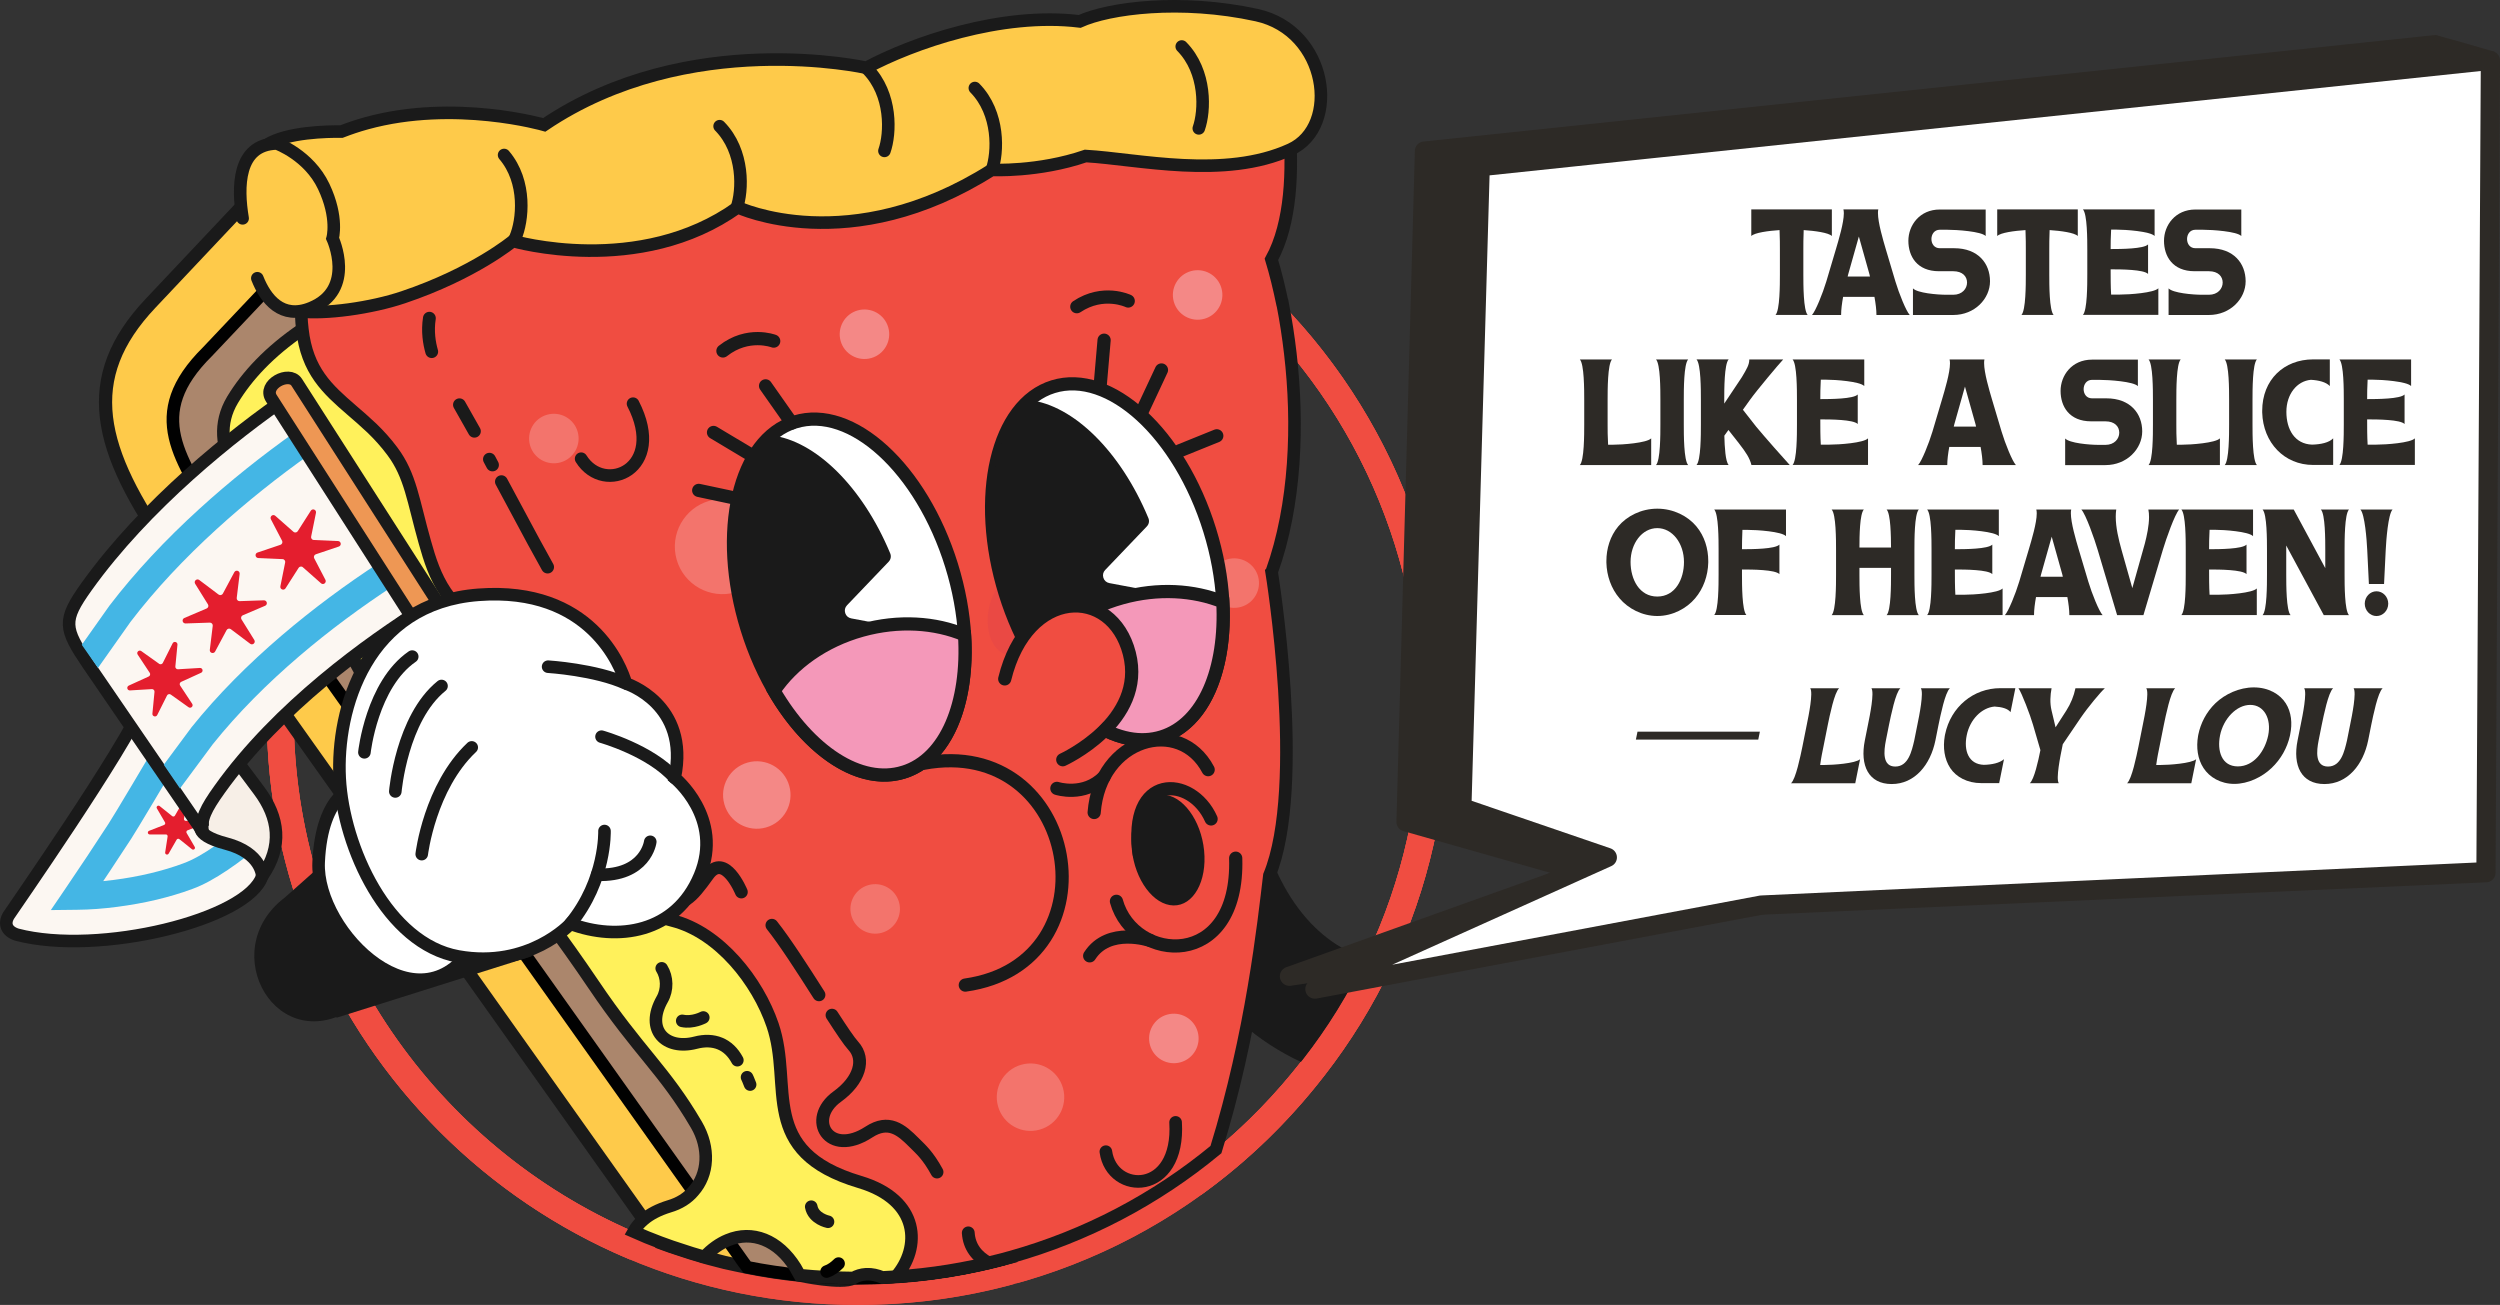
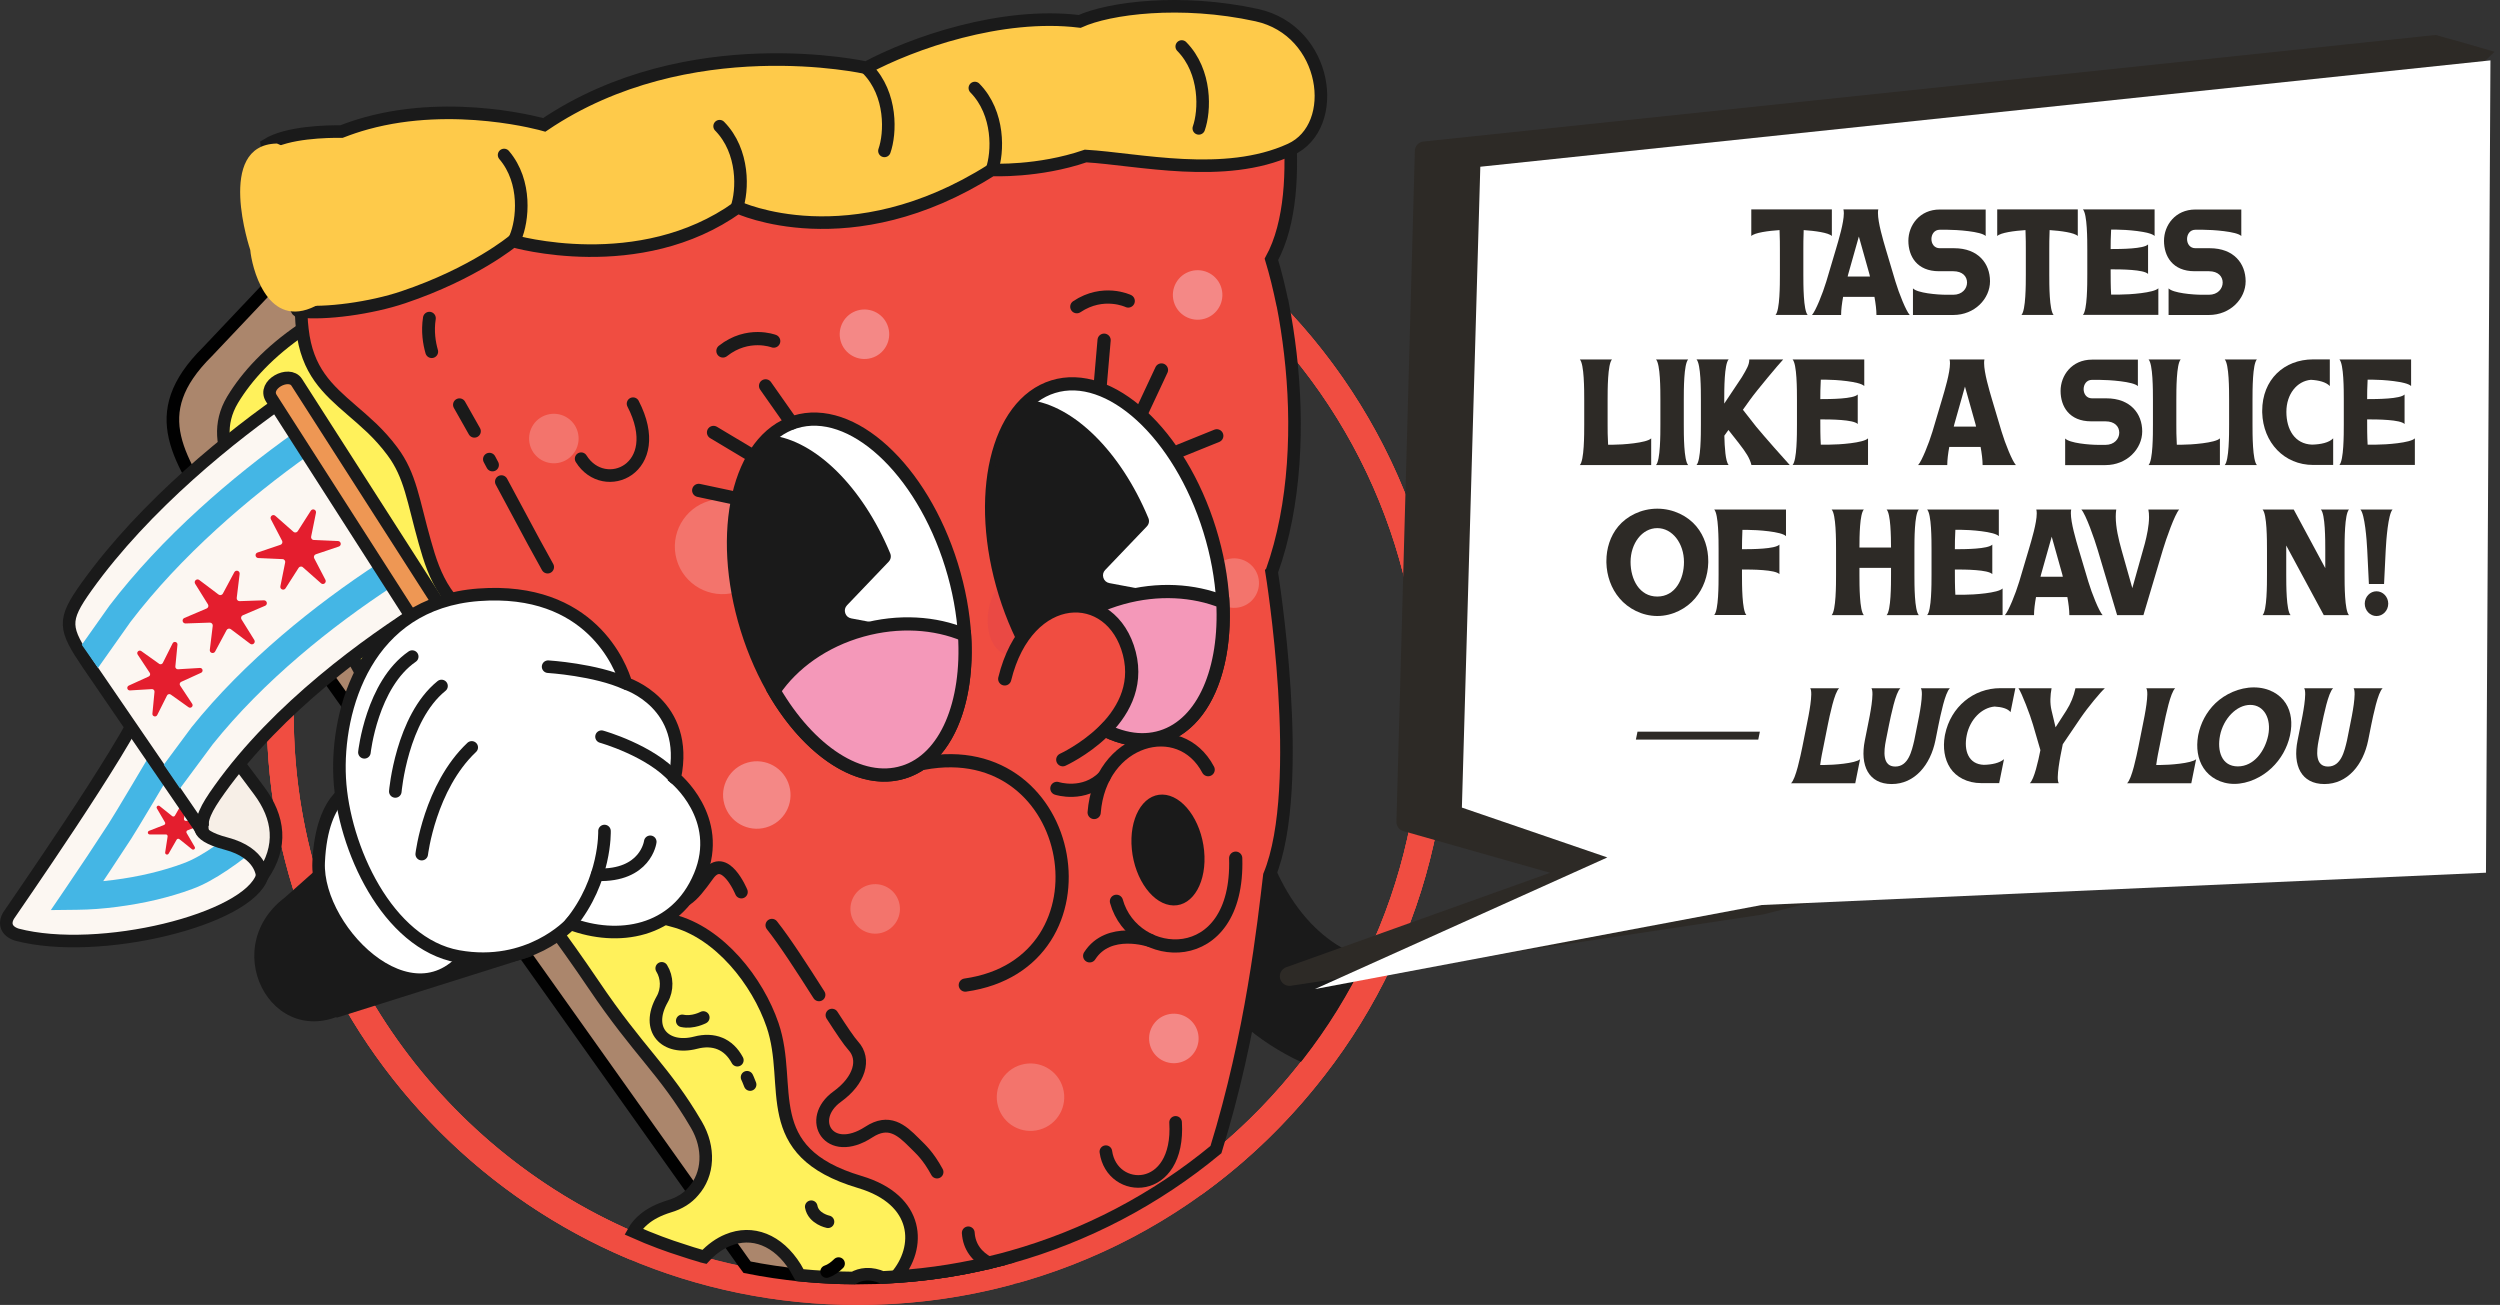
<svg xmlns="http://www.w3.org/2000/svg" viewBox="0 0 512.95 267.75" height="267.75" width="512.95" id="Layer_2">
  <rect x="0" y="0" width="512.95" height="267.75" fill="#333333" stroke="none" />
  <g id="Artwork">
    <path style="fill:#f04d41;" d="M175.88,267.75c-66.8,0-121.15-54.35-121.15-121.15S109.07,25.42,175.88,25.42c10.18,0,20.34,1.27,30.19,3.78,8.19,2.09,16.27,5.11,24.02,8.98,7.95,3.97,15.52,8.88,22.5,14.59,28.26,23.12,44.47,57.31,44.47,93.83,0,18.14-3.9,35.57-11.6,51.82-3.8,7.97-8.41,15.46-13.72,22.26-23.1,29.91-58.05,47.08-95.87,47.08ZM175.88,30.94c-63.76,0-115.63,51.89-115.63,115.66s51.87,115.63,115.63,115.63c36.1,0,69.45-16.38,91.5-44.94,5.07-6.5,9.47-13.64,13.09-21.24,7.34-15.49,11.07-32.13,11.07-49.45,0-34.85-15.47-67.49-42.45-89.55-6.67-5.45-13.89-10.14-21.48-13.93-7.4-3.7-15.11-6.58-22.92-8.57-9.4-2.4-19.1-3.61-28.82-3.61Z" />
    <path style="fill:#f04d41;" d="M252.6,52.77c-6.99-5.7-14.57-10.6-22.51-14.6-5.64-2.8-11.46-5.14-17.34-7.02-2.22-.74-4.43-1.35-6.68-1.94-9.85-2.52-19.99-3.79-30.18-3.79-30.92,0-59.16,11.67-80.6,30.83h-.03c-16.88,15.06-29.5,34.77-35.88,57.13-2.56,8.96-4.13,18.36-4.53,28.03v.03c-.09,1.69-.12,3.45-.12,5.17,0,66.8,54.36,121.13,121.16,121.13,11.03,0,21.81-1.45,32.12-4.28-1.02.03-1.97.03-2.86.06-7.21.18-12.23.77-18.39.74-1.29,0-2.56-.65-3.88-1.32-.58-.28-1.2-.58-1.82-.83-.58.03-1.2.06-1.79.06-1.14.03-2.25.06-3.39.06h-.77c-2.34,1.29-3.73,3.7-6.84,3.02-2.34-.52-3.39-2.09-4.19-3.6-3.63-.37-7.24-.92-10.78-1.63-1.45-.28-2.89-.59-4.31-.92-.09-.03-.18-.06-.28-.06-1.11-.28-2.22-.55-3.3-.86-.31-.09-.58-.15-.89-.25-.28-.06-.52-.15-.8-.25-1.2-.34-2.4-.71-3.57-1.11-1.6-.49-3.17-1.05-4.74-1.63-1.82-.68-3.63-1.42-5.42-2.22-40.29-17.46-68.71-57.22-69.7-103.61-.03-.83-.03-1.66-.03-2.49,0-9.3,1.11-18.36,3.17-27.01,6.04-25.1,20.26-47.03,39.67-62.83,19.86-16.14,45.21-25.84,72.78-25.84,9.73,0,19.43,1.23,28.83,3.63,3.39.86,6.74,1.88,10.07,3.08,4.37,1.54,8.65,3.39,12.84,5.48,7.58,3.79,14.81,8.47,21.47,13.92,26.98,22.05,42.44,54.7,42.44,89.56,0,17.31-3.73,33.94-11.06,49.43-3.6,7.61-8.01,14.75-13.09,21.25-15.43,19.99-36.4,34-59.96,40.59v.03l.58,2.25.83,3.08c24.73-6.93,46.75-21.62,62.92-42.57,5.3-6.81,9.92-14.29,13.71-22.27,7.7-16.23,11.61-33.66,11.61-51.8,0-36.53-16.23-70.71-44.47-93.84Z" />
    <path style="fill:#f04d41;" d="M164.08,261.64c.8,1.51,1.85,3.08,4.19,3.6,3.11.68,6.84-3.02,6.84-3.02-3.73-.03-7.39-.22-11.03-.58ZM181.05,262.11c.62.25,1.23.55,1.82.83.34-.31.65-.65.95-.99-.92.06-1.85.12-2.77.15ZM263.19,62.56s-.03,0-.03-.03c-3.29-3.45-6.81-6.65-10.56-9.73-6.99-5.73-14.57-10.63-22.51-14.6-5.64-2.83-11.46-5.17-17.34-7.05-2.22-.74-4.43-1.35-6.68-1.94-9.85-2.49-19.99-3.79-30.18-3.79-25.87,0-49.89,8.16-69.61,22.05-3.85,2.71-7.54,5.64-11.03,8.78-9.05,8.07-16.85,17.46-23.16,27.87-5.45,9.02-9.76,18.85-12.75,29.23-.99,3.54-1.85,7.14-2.53,10.81-1.08,5.61-1.72,11.36-1.97,17.25v.03c-.09,1.72-.12,3.42-.12,5.17,0,50.29,30.83,93.54,74.56,111.83-.49-1.79-.34-3.85.71-5.73-40.26-17.46-68.71-57.22-69.7-103.61-.03-.83-.03-1.66-.03-2.49,0-5.45.37-10.81,1.11-16.05.52-3.73,1.2-7.39,2.06-10.96,2.71-11.3,7.11-21.96,12.87-31.72,7.05-11.92,16.17-22.45,26.86-31.11,5.02-4.1,10.41-7.76,16.08-10.93h.03c16.72-9.49,36.03-14.88,56.61-14.88,9.73,0,19.43,1.2,28.83,3.6.37.09.74.18,1.11.31,3.02.77,6.01,1.69,8.96,2.77,4.37,1.54,8.65,3.39,12.84,5.48,7.58,3.79,14.81,8.47,21.47,13.92,5.76,4.71,10.99,9.89,15.65,15.49,17.22,20.6,26.79,46.66,26.79,74.07,0,17.31-3.73,33.94-11.06,49.43-.09.18-.18.37-.28.55.92.28,1.85.49,2.77.65-3.7,7.76-8.16,15.03-13.4,21.74-.31-.12-.65-.25-.95-.37-.55-.25-1.14-.49-1.69-.74-5.24,6.68-11.06,12.69-17.43,17.99-.4,1.26-.8,2.56-1.23,3.82-.62,1.85-1.23,3.73-1.91,5.57,9.49-6.81,18.05-15.06,25.41-24.58,5.3-6.81,9.92-14.29,13.71-22.27,7.7-16.23,11.61-33.66,11.61-51.8,0-31.69-12.2-61.6-33.88-84.05Z" />
    <path style="fill:#1a1a1a; fill-rule:evenodd;" d="M280.19,196.6c-3.54,7.39-7.85,14.35-12.81,20.7-.15.18-.31.4-.46.58-17.28-7.98-32.06-26.92-34.99-59.26-.62-6.77,4.37-12.78,11.15-13.37,6.78-.62,12.78,4.37,13.4,11.15,2.03,22.7,11.21,35.08,21.59,39.42.71.28,1.42.52,2.12.77Z" />
-     <path style="fill:#feca4a; fill-rule:evenodd; stroke:#1a1a1a; stroke-linecap:round; stroke-miterlimit:2.61; stroke-width:2.71px;" d="M208.71,130.72s5.51,45.52-1.11,64.34c-.22,4.65-1.02,14.23-2.43,25.72-.71,5.88-1.6,12.26-2.68,18.73l2.62,9.82,2.31,8.56v.03c-8.5,2.37-17.34,3.82-26.36,4.19-.58.03-1.2.06-1.79.06-1.14.03-2.25.06-3.39.06h-.77c-2.34,1.29-11.03-.58-11.03-.58-3.63-.37-7.24-.92-10.78-1.63-1.45-.28-2.89-.62-4.31-.92-.09-.03-.18-.06-.28-.06-1.11-.28-2.22-.58-3.3-.86-.31-.09-.58-.15-.89-.25-.28-.06-.52-.15-.8-.25-1.2-.34-2.4-.71-3.57-1.11-1.6-.49-3.17-1.05-4.74-1.63l-3.33-4.71-71.79-101.11-5.45-7.67v-.03l-19.71-27.75c-15.28-21.53-18.76-36.07-4.22-51.46l22.48-23.84,37.54-4.22c.06-.03.09-.03.12-.03l115.25-13s3.63,3.23,6.44,10.04c.77,1.88,1.51,4.07,2.03,6.5,1.42,6.07,1.85,13.89-.18,23.56,0,0,.34,48.45-5.88,69.51Z" />
    <path style="fill:#ab866c; fill-rule:evenodd; stroke:#010101; stroke-linecap:round; stroke-miterlimit:2.61; stroke-width:2.58px;" d="M205.1,249.32v4.96c0,1.48,0,2.89.03,4.25-9.42,2.43-19.25,3.7-29.26,3.7-7.73,0-15.28-.77-22.58-2.22-.58-.77-1.14-1.54-1.6-2.22l-2.37-3.33-7.08-10.01-80.88-113.89-.03-.03-4.53-6.38-11.52-16.23c-8.32-13.83-15.8-22.79-2.71-35.76l17.89-18.91,2.4-.31,43.4-5.48,12.81-1.6.15-.03h.03l86.54-10.96c.83,1.51-.34,114.69-.65,185.9-.03,10.63-.06,20.3-.06,28.55Z" />
    <path style="fill:#fff15b; fill-rule:evenodd; stroke:#1a1a1a; stroke-linecap:round; stroke-miterlimit:2.61; stroke-width:2.58px;" d="M206.95,258.04c-8.35,2.31-17.03,3.69-25.9,4.06-1.05-.43-2.12-.71-3.33-.65-1.02.06-1.88.34-2.62.77-3.73-.03-7.39-.22-11.03-.58-.31-.55-.58-1.08-.86-1.54-3.57-5.73-8.87-7.73-13.89-5.64-1.66.68-3.33,1.85-4.8,3.45-.28-.06-.52-.15-.8-.25-1.2-.34-2.4-.71-3.57-1.11-1.6-.49-3.17-1.05-4.74-1.63-1.82-.68-3.63-1.42-5.42-2.22.49-.89,1.17-1.72,2.09-2.49,1.26-1.08,2.99-2,5.2-2.68,2.13-.62,3.79-1.69,4.96-3.08,3.17-3.51,3.42-8.93.65-13.67-6.59-11.27-11.7-14.81-21.13-28.8-12.57-18.6-25.53-33.79-26.7-34.96-16.91-17.09-19.16-27.75-31.63-47.43-1.23-1.97-2.59-4.03-4.07-6.22-.03,0-.03-.03-.03-.03-.83-1.23-1.72-2.49-2.65-3.82-5.7-8.04-14.84-17.65-8.96-27.5,2.96-4.9,7.54-9.86,14.29-14.45,3.54-2.43,7.7-4.74,12.5-6.9,7.48-3.36,14.75-4.37,20.73-4.43h.03c2.99-.03,5.64.18,7.82.52h.06c4,.52,6.44,1.32,6.44,1.32l95.51,196.16v.03l1.85,3.76Z" />
    <path style="fill:#f04d41; fill-rule:evenodd; stroke:#1a1a1a; stroke-linecap:round; stroke-miterlimit:2.61; stroke-width:2.58px;" d="M260.91,117.35s7.15,43.86-.46,62.28c-1.17,9.79-3.6,32.49-10.96,56.24-12.35,10.22-26.64,17.71-42.07,22.05-.15.03-.31.09-.46.12-.58.18-1.2.34-1.82.49-6.9,1.79-14.04,2.96-21.31,3.42,5.17-5.94,4.99-15.74-7.42-19.43-21.1-6.28-13.61-19.65-17.89-32.19-3.05-8.96-10.9-19-20.51-21.44-13.98-3.51-19.03-16.05-19.4-23.38-.37-7.33-3.73-28.83-17-35.51-9.98-5.05-12.41-11.49-14.44-18.76-2.4-8.47-2.92-13.64-6.65-18.63-1.35-1.82-2.77-3.36-4.19-4.74-1.42-1.35-2.86-2.59-4.22-3.76-4.9-4.25-9.12-7.98-10.07-16.54-.43-3.51-.31-7.82.55-13.34.06-.43.15-.89.31-1.29,2.74-10.32,18.32-16.14,28.06-18.82.06-.03.09-.03.12-.03,4.56-1.26,7.79-1.82,7.79-1.82l163.08-22.98s7.18,28.89-1.08,43.92c.86,2.83,1.63,5.97,2.31,9.3,0,.03.03.03.03.03.62,3.17,1.14,6.53,1.54,9.98,1.69,14.44,1.14,30.98-3.82,44.81Z" />
    <path style="fill:#ea4944; fill-rule:evenodd;" d="M212.08,117.29l12.97,3.6s7.88,4.84,4.22,12.09c-3.66,7.25-10.72,4.61-10.72,4.61l-11.85-3.14c-6.95-1.99-4.84-18.66,5.37-17.15h0Z" />
    <path style="fill:#f3746c; fill-rule:evenodd;" d="M150.88,121.54c-5.19,1.46-10.58-1.55-12.05-6.74-1.46-5.19,1.55-10.58,6.74-12.05s10.58,1.55,12.05,6.74-1.55,10.58-6.74,12.05Z" />
    <path style="fill:#f48886; fill-rule:evenodd;" d="M247.11,65.41c-2.7.76-5.51-.81-6.27-3.51-.76-2.7.81-5.51,3.51-6.27s5.51.81,6.27,3.51c.76,2.7-.81,5.51-3.51,6.27Z" />
    <path style="fill:#f3746c; fill-rule:evenodd;" d="M254.62,124.53c-2.7.76-5.51-.81-6.27-3.51s.81-5.51,3.51-6.27c2.7-.76,5.51.81,6.27,3.51.76,2.7-.81,5.51-3.51,6.27Z" />
    <path style="fill:#f3746c; fill-rule:evenodd;" d="M115.02,94.87c-2.7.76-5.51-.81-6.27-3.51-.76-2.7.81-5.51,3.51-6.27,2.7-.76,5.51.81,6.27,3.51.76,2.7-.81,5.51-3.51,6.27Z" />
    <path style="fill:#f48886; fill-rule:evenodd;" d="M157.16,169.78c-3.68,1.04-7.5-1.1-8.54-4.78-1.04-3.68,1.1-7.5,4.78-8.54,3.68-1.04,7.51,1.1,8.54,4.78,1.04,3.68-1.1,7.51-4.78,8.54Z" />
    <path style="fill:#f48886; fill-rule:evenodd;" d="M242.23,217.96c-2.7.76-5.51-.81-6.27-3.51-.76-2.7.81-5.51,3.51-6.27,2.7-.76,5.51.81,6.27,3.51.76,2.7-.81,5.51-3.51,6.27Z" />
    <path style="fill:#f3746c; fill-rule:evenodd;" d="M180.95,191.38c-2.7.76-5.51-.81-6.27-3.51-.76-2.7.81-5.51,3.51-6.27,2.7-.76,5.51.81,6.27,3.51s-.81,5.51-3.51,6.27Z" />
    <path style="fill:#f3746c; fill-rule:evenodd;" d="M213.32,231.78c-3.68,1.04-7.51-1.1-8.54-4.78-1.04-3.68,1.1-7.51,4.78-8.54,3.68-1.04,7.5,1.1,8.54,4.78,1.04,3.68-1.1,7.51-4.78,8.54Z" />
    <path style="fill:#f48886; fill-rule:evenodd;" d="M178.75,73.47c-2.7.76-5.51-.81-6.27-3.51-.76-2.7.81-5.51,3.51-6.27,2.7-.76,5.51.81,6.27,3.51.76,2.7-.81,5.51-3.51,6.27Z" />
    <path style="fill:none; stroke:#1a1a1a; stroke-linecap:round; stroke-miterlimit:2.61; stroke-width:2.59px;" d="M119.24,94.12c4.73,7.62,17.58,2.12,10.65-11.29" />
    <path style="fill:none; stroke:#1a1a1a; stroke-linecap:round; stroke-miterlimit:2.61; stroke-width:2.63px;" d="M192.26,240.48c-1.86-3.41-3.27-4.6-4.7-6.03-2.65-2.66-5.2-4.84-9.3-2.17-8.22,5.35-12.86-2.66-6.49-7.27,4.61-3.33,5.86-7.65,3.3-10.44-.86-.94-2.44-3.3-4.36-6.28M168.04,204.12c-3.29-5.17-6.99-10.93-9.66-14.28M152.11,183.02s-3.42-8.3-6.86-3.5c-3.44,4.8-5.28,6.81-9.16,5.15-3.87-1.66-4.1-6.14-1.6-9.86,2.5-3.72,5.08-12.41,1.66-18.35l-.55-.96M112.36,116.35c-1.01-1.81-1.72-3.08-2.86-5.19-1.14-2.1-4.12-7.66-6.62-12.33M101.05,95.4l-.63-1.18M97.34,88.48l-3.07-5.43M88.58,72.15c-.5-1.73-.9-4.15-.48-6.86M198.67,252.96c.18,2.9,1.82,4.9,4.16,6.16" />
    <path style="fill:none; stroke:#1a1a1a; stroke-linecap:round; stroke-miterlimit:2.61; stroke-width:2.59px;" d="M226.9,236.3c1.24,8.88,15.22,9.06,14.31-6.01" />
    <path style="fill:#feca4a; fill-rule:evenodd; stroke:#1a1a1a; stroke-linecap:round; stroke-miterlimit:2.61; stroke-width:2.58px;" d="M203.52,34.86s9.5.49,19.23-2.85c10.75.62,28.47,4.87,42.03-1.33,10.36-4.73,7.7-24.39-6.94-27.58-15.6-3.4-30.27-1.45-36.31,1.29-16.13-1.97-34.44,4.5-43.77,9.52,0,0-36.51-8.27-66.09,11.71,0,0-18.35-5.32-36.47-.33-1.79.49-3.49,1.07-5.12,1.7-2.9-.02-11.1.1-15.3,2.7.69,3.85,4.78,34.99,6.58,34.17,5.32.67,14.84-.66,21.38-2.87,14.54-4.89,22.5-11.54,22.5-11.54,0,0,25.92,7.57,46.14-6.92,0,0,22.91,10.84,52.13-7.69h0Z" />
    <path style="fill:none; stroke:#1a1a1a; stroke-linecap:round; stroke-miterlimit:2.61; stroke-width:2.58px;" d="M105.75,48.77c1.5-3.44,2.4-11.45-2.32-16.97" />
    <path style="fill:none; stroke:#1a1a1a; stroke-linecap:round; stroke-miterlimit:2.61; stroke-width:2.58px;" d="M245.97,26.34c1.26-3.54,1.6-11.61-3.5-16.8" />
    <path style="fill:none; stroke:#1a1a1a; stroke-linecap:round; stroke-miterlimit:2.61; stroke-width:2.58px;" d="M181.47,30.96c1.26-3.54,1.6-11.61-3.5-16.8" />
    <path style="fill:none; stroke:#1a1a1a; stroke-linecap:round; stroke-miterlimit:2.61; stroke-width:2.71px;" d="M158.75,69.99s-5.3-2.04-10.42,2.02" />
    <path style="fill:none; stroke:#1a1a1a; stroke-linecap:round; stroke-miterlimit:2.61; stroke-width:2.71px;" d="M231.49,61.76s-5.12-2.46-10.55,1.17" />
    <path style="fill:#fff; fill-rule:evenodd; stroke:#1a1a1a; stroke-linecap:round; stroke-miterlimit:2.61; stroke-width:2.71px;" d="M185.39,158.43c11.59-3.59,16-22.59,9.85-42.43-6.15-19.84-20.53-33.01-32.12-29.42-11.59,3.59-16,22.59-9.85,42.43,6.15,19.84,20.53,33.01,32.12,29.42h0Z" />
    <path style="fill:#1a1a1a; fill-rule:evenodd;" d="M158.21,89.34c-7.81,6.8-10.13,22.93-4.95,39.66,5.19,16.73,16.23,28.72,26.51,29.91,6.05-5.26,8.81-16.13,7.33-28.54-.08-.71-.6-1.26-1.3-1.39l-11.15-2.1c-.59-.11-1.05-.51-1.23-1.09s-.05-1.17.37-1.6l8.54-8.93c.45-.47.57-1.13.32-1.73-5.71-13.7-15.37-23.16-24.44-24.21h0Z" />
    <path style="fill:#f498b9; fill-rule:evenodd; stroke:#1a1a1a; stroke-linecap:round; stroke-miterlimit:2.61; stroke-width:2.71px;" d="M185.39,158.43c8.74-2.71,13.4-14.18,12.52-28.16-6.03-2.53-13.51-3.05-21.04-.96-7.88,2.19-14.25,6.81-18.06,12.44,7.2,12.36,17.7,19.44,26.57,16.68h0Z" />
    <line style="fill:none; stroke:#1a1a1a; stroke-linecap:round; stroke-miterlimit:2.61; stroke-width:2.71px;" y2="102.33" x2="151.4" y1="100.62" x1="143.36" />
    <line style="fill:none; stroke:#1a1a1a; stroke-linecap:round; stroke-miterlimit:2.61; stroke-width:2.71px;" y2="93.67" x2="154.66" y1="88.73" x1="146.4" />
    <line style="fill:none; stroke:#1a1a1a; stroke-linecap:round; stroke-miterlimit:2.61; stroke-width:2.71px;" y2="86.8" x2="162.44" y1="79.17" x1="157.08" />
    <path style="fill:#fff; fill-rule:evenodd; stroke:#1a1a1a; stroke-linecap:round; stroke-miterlimit:2.61; stroke-width:2.71px;" d="M238.35,151.19c11.59-3.59,16-22.59,9.85-42.43-6.15-19.84-20.53-33.01-32.12-29.42-11.59,3.59-16,22.59-9.85,42.43,6.15,19.84,20.53,33.01,32.12,29.42Z" />
    <path style="fill:#1a1a1a; fill-rule:evenodd;" d="M211.18,82.1c-7.81,6.8-10.13,22.93-4.95,39.66,5.19,16.73,16.23,28.72,26.51,29.91,6.05-5.26,8.81-16.13,7.33-28.54-.08-.71-.6-1.26-1.3-1.39l-11.15-2.1c-.59-.11-1.05-.51-1.23-1.09s-.05-1.17.37-1.6l8.54-8.93c.45-.47.58-1.13.32-1.73-5.71-13.7-15.37-23.16-24.44-24.21h0Z" />
    <path style="fill:#f498b9; fill-rule:evenodd; stroke:#1a1a1a; stroke-linecap:round; stroke-miterlimit:2.61; stroke-width:2.71px;" d="M238.35,151.19c8.64-2.68,13.29-13.92,12.55-27.7-5.97-2.41-13.32-2.88-20.7-.82-7.88,2.19-14.25,6.82-18.06,12.45,7.19,11.98,17.49,18.78,26.21,16.07h0Z" />
    <line style="fill:none; stroke:#1a1a1a; stroke-linecap:round; stroke-miterlimit:2.61; stroke-width:2.71px;" y2="92.5" x2="242.04" y1="89.42" x1="249.66" />
    <line style="fill:none; stroke:#1a1a1a; stroke-linecap:round; stroke-miterlimit:2.61; stroke-width:2.71px;" y2="79.38" x2="225.71" y1="69.8" x1="226.54" />
    <line style="fill:none; stroke:#1a1a1a; stroke-linecap:round; stroke-miterlimit:2.61; stroke-width:2.71px;" y2="84.35" x2="234.36" y1="75.91" x1="238.31" />
    <path style="fill:#f04d41; fill-rule:evenodd;" d="M203.19,144.88s5.16-15.45,12.29-19.27c7.14-3.82,16.12-.48,16.57,10.1.46,10.59-15.32,21.82-22.23,25.27l-6.63-16.11h0Z" />
    <path style="fill:none; stroke:#1a1a1a; stroke-linecap:round; stroke-miterlimit:2.61; stroke-width:2.71px;" d="M218.06,155.88s17.24-7.84,13.66-21.8c-3.59-13.95-20.98-13.59-25.57,5.22" />
    <path style="fill:#1a1a1a; fill-rule:evenodd;" d="M238.52,163.03c-4.1-.07-6.91,4.96-6.29,11.24.62,6.28,4.44,11.43,8.54,11.51s6.91-4.96,6.29-11.24c-.62-6.28-4.44-11.43-8.54-11.51Z" />
    <path style="fill:none; stroke:#1a1a1a; stroke-linecap:round; stroke-miterlimit:2.61; stroke-width:2.71px;" d="M253.54,176.08c.72,23.22-20.95,21.52-24.47,8.85" />
    <path style="fill:none; stroke:#1a1a1a; stroke-linecap:round; stroke-miterlimit:2.61; stroke-width:2.71px;" d="M247.89,157.92c-5.83-11.05-22.21-6.5-23.39,8.79" />
    <path style="fill:none; stroke:#1a1a1a; stroke-linecap:round; stroke-miterlimit:2.61; stroke-width:2.58px;" d="M203.52,34.86c1.26-3.54,1.6-11.61-3.5-16.8" />
    <path style="fill:none; stroke:#1a1a1a; stroke-linecap:round; stroke-miterlimit:2.61; stroke-width:2.58px;" d="M151.15,42.69c1.26-3.54,1.6-11.61-3.5-16.8" />
    <path style="fill:#feca4a; fill-rule:evenodd;" d="M56.79,29.44s6.58,2.38,9.63,8.82c3.05,6.44,1.82,10.65,1.82,10.65,0,0,4.86,10.5-4.43,14.3-9.29,3.8-12.18-8.65-12.46-11.92,0,0-7.28-21.56,5.44-21.84h0Z" />
    <polygon style="fill:#1a1a1a; fill-rule:evenodd;" points="69.06 208.82 109.04 196.22 98.34 177.68 62.8 187.2 69.06 208.82" />
    <path style="fill:#fcf7f2; fill-rule:evenodd; stroke:#1a1a1a; stroke-linecap:round; stroke-miterlimit:2.61; stroke-width:2.58px;" d="M51.07,167.32s5.86,2.72,2.73,12.44c-2.87,8.92-33.5,16.45-50.34,12.01-2.11-.68-2.7-2.23-1.68-3.94.39-.65,23.96-34.43,27.68-43.73l21.61,23.22h0Z" />
    <path style="fill:#44b6e5; fill-rule:evenodd;" d="M51.61,167.65c.83.59,2.4,2.03,2.93,4.83-5.15,4.4-10.69,8.35-15.06,9.91-2.36.88-4.82,1.6-7.3,2.2-2.68.64-5.41,1.12-8.08,1.47-1.41.18-2.85.34-4.25.44-1.28.1-2.66.15-4.09.17l-5.33.06,3-4.41c1.43-2.1,2.91-4.31,4.45-6.62,1.41-2.11,2.86-4.33,4.38-6.67,1.29-1.98,6.96-11.55,11.9-19.9l3.96,4.26c-4.73,7.98-9.85,16.61-11.18,18.67-1.39,2.14-2.87,4.39-4.42,6.72l-1.34,2.01c.77-.07,1.51-.16,2.19-.25,2.48-.32,5.02-.77,7.52-1.37,2.3-.55,4.55-1.22,6.69-2.01l.04-.02c3.83-1.36,9.06-5.21,13.95-9.45l.04-.04h0Z" />
    <path style="fill:#f7efe7; fill-rule:evenodd; stroke:#1a1a1a; stroke-linecap:round; stroke-miterlimit:2.61; stroke-width:2.58px;" d="M41.53,168.83s-2.48,2.33,4.88,4.26c7.35,1.93,7.39,6.68,7.39,6.68,4.25-6.07,3.5-12.03-.68-17.61l-14-18.71,2.41,25.38Z" />
    <path style="fill:#e41e2e; fill-rule:evenodd;" d="M35.33,167.45l-2.57-2.06c-.15-.12-.35-.11-.49,0-.14.12-.18.32-.08.48l1.66,2.85c.06.1.07.21.03.32-.04.11-.11.19-.23.23l-3.07,1.2c-.17.07-.27.25-.24.43s.19.31.38.31h3.29c.12-.01.22.03.29.12.08.09.11.2.09.31l-.5,3.26c-.03.18.08.36.25.42s.37-.01.46-.17l1.64-2.86c.06-.1.15-.17.26-.19s.22,0,.31.08l2.57,2.06c.15.12.35.11.49,0,.14-.12.18-.32.08-.48l-1.66-2.85c-.06-.1-.07-.21-.03-.32.04-.11.11-.19.23-.23l3.07-1.2c.17-.07.27-.25.24-.43-.04-.18-.19-.31-.38-.31h-3.29c-.12.01-.22-.03-.29-.12-.08-.09-.11-.2-.09-.31l.5-3.26c.03-.18-.08-.36-.25-.42s-.37.01-.46.17l-1.64,2.86c-.06.1-.15.17-.26.19s-.22,0-.31-.08h0Z" />
    <path style="fill:#fcf7f2; fill-rule:evenodd; stroke:#1a1a1a; stroke-linecap:round; stroke-miterlimit:2.61; stroke-width:2.58px;" d="M59.62,81.07c-11.8,8.05-29.88,22.52-41.88,39.33-4.95,6.94-4.67,8.5.36,15.92l23.49,34.31c-.47-2.52.65-4.73,3.46-8.66,12-16.82,30.39-30.06,42.33-37.54l-27.77-43.35Z" />
    <path style="fill:#44b6e5; fill-rule:evenodd;" d="M77.82,115.45c-6.85,4.47-13.64,9.49-20,14.92-6.84,5.85-13.16,12.17-18.51,18.84l-5.71,7.7,3.33,4.87,6.74-9.09c5.14-6.41,11.21-12.48,17.76-18.08,6.15-5.26,12.73-10.11,19.39-14.47l-3.01-4.69h0Z" />
    <path style="fill:#44b6e5; fill-rule:evenodd;" d="M60.68,88.56c-6.8,4.81-13.54,10.17-19.86,15.93-6.79,6.19-13.07,12.85-18.38,19.8l-5.66,8.01,3.32,4.75,6.68-9.46c5.1-6.68,11.13-13.07,17.64-19,6.1-5.57,12.64-10.76,19.25-15.44l-2.99-4.58h0Z" />
    <path style="fill:#ee9754; fill-rule:evenodd; stroke:#1a1a1a; stroke-linecap:round; stroke-miterlimit:2.61; stroke-width:2.58px;" d="M55.7,81.76l55.13,86.07c2.62,4.09,6.95-.56,5.18-3.32l-55.13-86.07c-1.55-2.42-7.07.47-5.18,3.32Z" />
    <path style="fill:#e41e2e; fill-rule:evenodd;" d="M60.21,109.12l-3.73-3.29c-.21-.19-.52-.2-.74-.02-.22.17-.29.48-.16.73l2.3,4.42c.08.15.09.32.02.49-.07.16-.19.28-.35.33l-4.72,1.59c-.27.09-.43.35-.39.63.04.28.27.49.55.5l4.98.22c.18,0,.32.08.43.22.11.14.15.3.11.47l-.98,4.88c-.06.28.09.55.35.65.26.11.56.01.71-.23l2.68-4.2c.1-.15.24-.24.41-.26.17-.03.34.02.46.14l3.73,3.29c.21.19.52.2.74.02.22-.17.29-.48.16-.73l-2.3-4.42c-.08-.15-.09-.32-.02-.49.07-.16.19-.28.35-.33l4.72-1.59c.27-.09.43-.35.39-.63-.04-.28-.27-.49-.55-.5l-4.98-.22c-.18,0-.32-.08-.43-.22-.11-.14-.15-.3-.11-.47l.99-4.88c.06-.28-.09-.55-.35-.66-.26-.11-.56-.01-.71.23l-2.68,4.2c-.1.15-.24.24-.41.26-.17.03-.34-.02-.46-.14h0Z" />
    <path style="fill:#e41e2e; fill-rule:evenodd;" d="M44.86,122l-3.98-3c-.23-.17-.53-.15-.74.04-.21.19-.25.5-.1.74l2.63,4.23c.09.15.11.31.06.48-.06.17-.17.29-.33.36l-4.58,1.95c-.26.11-.4.38-.34.66s.31.46.59.46l4.98-.17c.18,0,.33.06.45.19.12.13.17.29.15.46l-.6,4.94c-.03.28.13.54.4.62.27.08.56-.03.69-.28l2.35-4.39c.08-.15.22-.25.39-.3.17-.04.34,0,.48.1l3.98,3c.23.17.53.15.74-.04.21-.19.25-.49.1-.74l-2.63-4.23c-.09-.15-.11-.31-.06-.48.06-.17.17-.29.33-.36l4.58-1.95c.26-.11.4-.38.34-.66-.06-.28-.31-.46-.59-.46l-4.98.17c-.18,0-.33-.06-.45-.19s-.17-.29-.15-.46l.6-4.94c.03-.28-.13-.54-.4-.63-.27-.08-.55.03-.69.28l-2.35,4.39c-.08.15-.21.25-.39.3-.17.04-.34,0-.48-.1h0Z" />
    <path style="fill:#e41e2e; fill-rule:evenodd;" d="M32.64,136.19l-3.65-2.6c-.21-.15-.48-.13-.67.05s-.21.45-.07.67l2.47,3.74c.09.13.11.28.07.43s-.14.27-.29.33l-4.08,1.86c-.23.11-.35.36-.29.6s.28.41.54.39l4.48-.27c.16-.01.3.04.41.16s.16.25.14.41l-.43,4.47c-.03.25.13.48.38.55.24.07.5-.04.61-.27l2.01-4.01c.07-.14.19-.24.34-.27.15-.04.3-.01.43.08l3.65,2.6c.21.15.48.13.67-.05s.21-.45.07-.66l-2.47-3.74c-.09-.13-.11-.28-.07-.43s.14-.27.29-.33l4.08-1.86c.23-.11.35-.35.29-.6-.06-.25-.28-.41-.54-.39l-4.48.27c-.16.01-.3-.04-.41-.16s-.16-.25-.14-.41l.43-4.47c.03-.25-.13-.48-.38-.55-.24-.07-.5.04-.61.27l-2.01,4.01c-.07.14-.19.24-.34.27-.15.04-.3.01-.43-.08h0Z" />
    <path style="fill:#1a1a1a; fill-rule:evenodd;" d="M99.18,169.12c2.08-6.59-1.58-13.63-8.17-15.71-6.59-2.08-11.65,7.41-13.73,14.01l-18.82,16.72c-14.52,10.98-1.46,33.59,14.59,22.38,6.35-4.44,14.09-8.89,18.07-14.78,7.21-10.68,8.03-22.56,8.05-22.61h0Z" />
    <path style="fill:#fff; fill-rule:evenodd; stroke:#1a1a1a; stroke-linecap:round; stroke-miterlimit:2.61; stroke-width:2.58px;" d="M73.26,161.27s-7.23,1.05-7.88,15.65c-.64,14.59,21.31,35.83,32.34,16.12l-24.47-31.77h0Z" />
    <path style="fill:#fff; fill-rule:evenodd; stroke:#1a1a1a; stroke-linecap:round; stroke-miterlimit:2.61; stroke-width:2.58px;" d="M128.45,140.25s13.18,4.17,9.99,19.36c0,0,10.12,8.18,5.16,20.06-4.96,11.87-16.96,13.46-26.55,9.87,0,0-8.49,9.32-23.04,6.7-14.54-2.62-23.55-22.34-24.31-36.56-.76-14.23,5.53-35.93,28.51-37.64,22.98-1.71,29.23,14.7,30.24,18.22h0Z" />
    <path style="fill:none; stroke:#1a1a1a; stroke-linecap:round; stroke-miterlimit:2.61; stroke-width:2.58px;" d="M74.77,154.36s1.51-13.93,9.81-19.64" />
    <path style="fill:none; stroke:#1a1a1a; stroke-linecap:round; stroke-miterlimit:2.61; stroke-width:2.58px;" d="M81.11,162.39s1.28-15.01,9.48-21.64" />
    <path style="fill:none; stroke:#1a1a1a; stroke-linecap:round; stroke-miterlimit:2.61; stroke-width:2.58px;" d="M86.53,175.25s1.65-13.77,10.26-21.9" />
    <path style="fill:none; stroke:#1a1a1a; stroke-linecap:round; stroke-miterlimit:2.61; stroke-width:2.58px;" d="M112.46,136.79s9.76.6,15.99,3.46" />
    <path style="fill:none; stroke:#1a1a1a; stroke-linecap:round; stroke-miterlimit:2.61; stroke-width:2.58px;" d="M123.42,151.15s10.07,2.83,15.02,8.46" />
    <path style="fill:none; stroke:#1a1a1a; stroke-linecap:round; stroke-miterlimit:2.61; stroke-width:2.58px;" d="M124.03,170.51s.34,10.08-6.99,19.02" />
    <path style="fill:none; stroke:#1a1a1a; stroke-linecap:round; stroke-miterlimit:2.61; stroke-width:2.58px;" d="M133.42,172.72s-.89,7.09-10.91,6.76" />
-     <path style="fill:none; stroke:#1a1a1a; stroke-linecap:round; stroke-miterlimit:2.61; stroke-width:2.58px;" d="M49.78,44.8c-1.07-6.37-1.08-15.17,7.01-15.36,0,0,6.58,2.38,9.63,8.82,3.05,6.44,1.82,10.65,1.82,10.65,0,0,4.86,10.5-4.43,14.3-6,2.45-9.33-1.87-11.01-6.12" />
    <path style="fill:none; stroke:#010101; stroke-linecap:round; stroke-miterlimit:2.61; stroke-width:2.58px;" d="M172.06,259.26c-.71.7-1.56,1.35-2.46,1.64" />
    <path style="fill:none; stroke:#1a1a1a; stroke-linecap:round; stroke-miterlimit:2.61; stroke-width:2.58px;" d="M151.29,217.53c-1.78-3.34-4.86-4.56-8.57-3.59-6.13,1.59-10.42-2.62-6.83-8.94,1.09-1.91,1.05-4.47-.12-6.32" />
    <path style="fill:none; stroke:#1a1a1a; stroke-linecap:round; stroke-miterlimit:2.61; stroke-width:2.58px;" d="M144.3,208.77s-2.13,1.16-4.32.69" />
    <path style="fill:none; stroke:#1a1a1a; stroke-linecap:round; stroke-miterlimit:2.61; stroke-width:2.58px;" d="M153.28,221.03s.29.57.63,1.5" />
    <path style="fill:none; stroke:#1a1a1a; stroke-linecap:round; stroke-miterlimit:2.61; stroke-width:2.58px;" d="M169.89,250.68s-2.99-.6-3.44-3.09" />
    <path style="fill:none; stroke:#1a1a1a; stroke-linecap:round; stroke-miterlimit:2.61; stroke-width:2.71px;" d="M216.85,161.76s5.54,1.82,9.69-2.38" />
    <path style="fill:none; stroke:#1a1a1a; stroke-linecap:round; stroke-miterlimit:2.61; stroke-width:2.71px;" d="M235.97,192.96s-8.5-2.91-12.39,3.16" />
-     <path style="fill:none; stroke:#1a1a1a; stroke-linecap:round; stroke-miterlimit:2.61; stroke-width:2.71px;" d="M233.79,175.38c-2.53-16.86,10.7-16.37,14.7-7.35" />
    <path style="fill:none; stroke:#1a1a1a; stroke-linecap:round; stroke-miterlimit:2.61; stroke-width:2.71px;" d="M189.5,156.61c31.9-5.98,39.98,41.06,8.56,45.51" />
    <path style="fill:#2d2a26; fill-rule:evenodd;" d="M499.62,7.2c.52,0,12.22,3.42,12.22,3.42l-8.59,8.25-8.94-4.98,5.31-6.68Z" />
    <path style="fill:#2d2a26; fill-rule:evenodd;" d="M500.85,7.72c-.42-.38-.97-.56-1.53-.5l-207.26,21.82c-.98.1-1.73.91-1.76,1.89l-3.78,137.65c-.03.9.56,1.71,1.43,1.95l30.1,8.55-54.15,19.38c-.95.34-1.49,1.35-1.24,2.33.22.88,1.02,1.49,1.91,1.49.1,0,.2,0,.29-.02l96.87-14.63,137.15-34.02c.97-.13,1.7-.96,1.7-1.94l.92-142.49c0-.56-.23-1.09-.65-1.47Z" />
    <polygon style="fill:#fff; fill-rule:evenodd;" points="269.78 202.94 361.46 185.69 510.07 179.06 510.99 12.39 303.73 34.21 299.95 165.7 329.79 175.93 269.78 202.94" />
-     <path style="fill:#2d2a26;" d="M269.78,204.91c-.84,0-1.61-.55-1.87-1.38-.3-.95.16-1.97,1.07-2.38l55.47-24.97-25.14-8.61c-.82-.28-1.36-1.06-1.33-1.92l3.78-131.49c.03-.98.78-1.79,1.76-1.89l207.26-21.82c.56-.06,1.11.12,1.53.5.42.38.65.91.65,1.47l-.92,166.67c0,.54-.23,1.05-.62,1.42-.39.37-.92.56-1.46.53l-148.36,6.64-91.44,17.2c-.12.02-.25.03-.37.03ZM301.96,164.31l28.47,9.75c.76.26,1.29.96,1.33,1.77s-.42,1.55-1.16,1.88l-44.95,20.23,75.45-14.19c.16-.03.32-.04.48-.03l146.53-6.75.89-162.4-203.37,21.41-3.68,128.33Z" />
    <path style="fill:#2d2a26;" d="M360.76,151.75h-25.11l.33-1.62h25.11l-.33,1.62Z" />
    <path style="fill:#2d2a26;" d="M377.36,141.21c-.98.85-1.94,5.62-2.33,7.5l-.9,4.51c-.18.85-.48,2.31-.67,3.74h.85c1.78,0,6.37-.32,7.34-1.18l-.99,4.93h-13.18c.98-.85,1.94-5.62,2.33-7.48l.9-4.51c.39-1.88,1.35-6.65.71-7.5h5.94Z" />
    <path style="fill:#2d2a26;" d="M389.92,141.22c-.99.85-1.94,5.62-2.33,7.48l-.64,3.21c-.44,2.22-.76,5.37,1.92,5.37s3.38-3.15,3.9-5.37l.64-3.21c.39-1.87,1.34-6.63.71-7.48h5.96c-.99.85-1.94,5.62-2.33,7.48l-.64,3.21c-1.02,5.01-4.23,8.96-8.97,8.96s-6.55-3.78-5.51-8.96l.64-3.21c.39-1.87,1.34-6.63.71-7.48h5.94Z" />
    <path style="fill:#2d2a26;" d="M413.51,141.21l-.99,4.91c-.55-.73-1.79-1.07-3.27-1.15-2.65.23-5.07,2.65-5.72,5.91-.63,3.11.35,5.94,3.52,6.05,1.66-.04,3.22-.37,4.13-1.16l-.99,4.91h-3.7c-2.83,0-5.13-1.25-6.34-3.09-1.21-1.84-1.53-4.22-1.12-6.59l.06-.31c1.16-5.66,5.84-9.49,11.33-9.49h3.09Z" />
    <path style="fill:#2d2a26;" d="M420.94,141.22c-.27,1.42-.37,3.05,0,4.57l.82,3.44,2.21-3.44c.91-1.42,1.54-2.98,1.87-4.57h6.03c-.8.69-3.46,3.86-5.02,6.16l-3.61,5.32-.1.51c-.39,1.87-1.35,6.63-.72,7.48h-5.94c.89-.76,1.75-4.63,2.17-6.78l-1.52-5.21c-.55-1.94-2.35-6.63-2.98-7.48h6.79Z" />
    <path style="fill:#2d2a26;" d="M446.31,141.21c-.98.85-1.94,5.62-2.33,7.5l-.9,4.51c-.18.85-.48,2.31-.67,3.74h.85c1.78,0,6.37-.32,7.34-1.18l-.99,4.93h-13.18c.98-.85,1.94-5.62,2.33-7.48l.9-4.51c.39-1.88,1.35-6.65.71-7.5h5.94Z" />
    <path style="fill:#2d2a26;" d="M468.99,144.3c1.16,1.81,1.38,4.13.91,6.39l-.06.31c-.54,2.38-1.81,4.75-3.77,6.59-1.94,1.85-4.8,3.25-7.63,3.25s-5.12-1.39-6.32-3.25c-1.21-1.84-1.53-4.21-1.12-6.59l.06-.31c.46-2.26,1.61-4.57,3.49-6.39,1.97-1.89,4.9-3.26,7.89-3.26s5.35,1.37,6.55,3.26ZM455.51,150.88c-.64,3.18.32,6.37,3.65,6.37s5.58-3.19,6.23-6.37c.69-3.42-.86-6.25-3.68-6.25s-5.51,2.83-6.2,6.25Z" />
    <path style="fill:#2d2a26;" d="M478.71,141.22c-.99.85-1.94,5.62-2.33,7.48l-.64,3.21c-.44,2.22-.76,5.37,1.92,5.37s3.38-3.15,3.9-5.37l.64-3.21c.39-1.87,1.34-6.63.71-7.48h5.96c-.99.85-1.94,5.62-2.33,7.48l-.64,3.21c-1.02,5.01-4.23,8.96-8.97,8.96s-6.55-3.78-5.51-8.96l.64-3.21c.39-1.87,1.34-6.63.71-7.48h5.94Z" />
    <path style="fill:#2d2a26;" d="M375.86,42.97v5.46c-.66-.69-3.51-1.07-5.78-1.22-.07,1.55-.07,3.14-.07,4.08v5.01c0,2.08,0,7.37.89,8.32h-6.6c.9-.95.9-6.24.9-8.32v-5.01c0-.93,0-2.53-.07-4.08-2.27.15-5.14.53-5.8,1.22v-5.46h16.54Z" />
    <path style="fill:#2d2a26;" d="M385.39,42.96c-.06.21-.07.48-.07.77,0,1.96,1.03,5.45,1.64,7.51l1.94,6.51c.73,2.45,2.21,6.11,2.94,6.88h-6.83c0-1.07-.17-2.39-.41-3.72h-6.43c-.24,1.32-.41,2.63-.41,3.72h-5.98c.73-.77,2.21-4.42,2.94-6.86l1.94-6.53c.61-2.06,1.66-5.54,1.66-7.48,0-.32-.03-.57-.09-.8h7.16ZM379.21,56.29c-.03.14-.07.3-.11.45h4.58c-.03-.17-.07-.33-.11-.48l-2.17-7.73-2.19,7.76Z" />
    <path style="fill:#2d2a26;" d="M407.42,42.97v5.46c-.9-.95-5.93-1.29-7.91-1.29h-1.51c-1.13,0-1.71.96-1.71,1.91s.57,1.88,1.71,1.88h2.94c4.98,0,7.36,3.16,7.37,6.76v.03c0,3.57-3.14,6.91-7.54,6.91h-8.27v-5.46c.9.95,4.91,1.31,6.9,1.31h1.37c1.84,0,2.83-1.26,2.83-2.5s-.9-2.33-2.83-2.33h-2.94c-4.5,0-6.27-3.07-6.27-6.24s2.3-6.42,6.44-6.42h9.43Z" />
    <path style="fill:#2d2a26;" d="M426.32,42.97v5.46c-.66-.69-3.51-1.07-5.78-1.22-.07,1.55-.07,3.14-.07,4.08v5.01c0,2.08,0,7.37.89,8.32h-6.6c.9-.95.9-6.24.9-8.32v-5.01c0-.93,0-2.53-.07-4.08-2.27.15-5.14.53-5.8,1.22v-5.46h16.54Z" />
    <path style="fill:#2d2a26;" d="M442.08,42.96v5.46c-.9-.95-5.93-1.31-7.91-1.31h-1.01c-.09,1.5-.1,3.02-.1,3.99,2.1,0,6.81-.03,7.68-.95v6.06c-.87-.92-5.58-.95-7.68-.95,0,1.62,0,3.49.1,5.18h1.79c1.97,0,7.01-.35,7.9-1.29v5.46h-15.48c.9-.95.9-6.24.9-8.32v-5.01c0-2.08,0-7.39-.9-8.32h14.73Z" />
    <path style="fill:#2d2a26;" d="M459.87,42.97v5.46c-.9-.95-5.93-1.29-7.91-1.29h-1.51c-1.13,0-1.71.96-1.71,1.91s.57,1.88,1.71,1.88h2.94c4.98,0,7.36,3.16,7.37,6.76v.03c0,3.57-3.14,6.91-7.54,6.91h-8.27v-5.46c.9.95,4.91,1.31,6.9,1.31h1.37c1.84,0,2.83-1.26,2.83-2.5s-.9-2.33-2.83-2.33h-2.94c-4.5,0-6.27-3.07-6.27-6.24s2.3-6.42,6.44-6.42h9.43Z" />
    <path style="fill:#2d2a26;" d="M330.75,73.75c-.9.95-.9,6.24-.9,8.34v5.01c0,.95,0,2.57.1,4.15h.94c1.97,0,7-.36,7.9-1.31v5.48h-14.64c.9-.95.9-6.24.9-8.32v-5.01c0-2.09,0-7.39-.9-8.34h6.6Z" />
    <path style="fill:#2d2a26;" d="M346.38,73.75c-.9.95-.9,6.24-.9,8.32v5.01c0,2.08,0,7.39.9,8.34h-6.6c.9-.95.9-6.26.9-8.34v-5.01c0-2.08,0-7.37-.9-8.32h6.6Z" />
    <path style="fill:#2d2a26;" d="M354.68,73.75c-.9.95-.9,6.24-.9,8.32v.74l3.58-5.37c1.07-1.78,1.56-2.62,1.56-3.69h6.96c-.9.95-5.46,6.38-6.84,8.32l-1.43,2,2.71,3.46c1.7,2.06,6.07,7,6.9,7.88h-7.86c-.37-1.47-1.13-2.59-2.58-4.47l-2.14-2.72-.84,1.17c.06,2.38.23,5.33.89,6.02h-6.6c.9-.95.9-6.24.9-8.34v-5.01c0-2.08,0-7.37-.9-8.32h6.6Z" />
    <path style="fill:#2d2a26;" d="M382.51,73.75v5.46c-.9-.95-5.93-1.31-7.91-1.31h-1.01c-.09,1.5-.1,3.02-.1,3.99,2.1,0,6.81-.03,7.68-.95v6.06c-.87-.92-5.58-.95-7.68-.95,0,1.62,0,3.49.1,5.18h1.79c1.97,0,7.01-.35,7.9-1.29v5.46h-15.48c.9-.95.9-6.24.9-8.32v-5.01c0-2.08,0-7.39-.9-8.32h14.73Z" />
    <path style="fill:#2d2a26;" d="M407.17,73.75c-.06.21-.07.48-.07.77,0,1.96,1.03,5.45,1.64,7.51l1.94,6.51c.73,2.45,2.21,6.11,2.94,6.88h-6.83c0-1.07-.17-2.39-.41-3.72h-6.43c-.24,1.32-.41,2.63-.41,3.72h-5.98c.73-.77,2.21-4.42,2.94-6.86l1.94-6.53c.61-2.06,1.66-5.54,1.66-7.48,0-.32-.03-.57-.09-.8h7.16ZM400.98,87.08c-.03.14-.07.3-.11.45h4.58c-.03-.17-.07-.33-.11-.48l-2.17-7.73-2.19,7.76Z" />
    <path style="fill:#2d2a26;" d="M438.65,73.77v5.46c-.9-.95-5.93-1.29-7.91-1.29h-1.51c-1.13,0-1.71.96-1.71,1.91s.57,1.88,1.71,1.88h2.94c4.98,0,7.36,3.16,7.37,6.76v.03c0,3.57-3.14,6.91-7.54,6.91h-8.27v-5.46c.9.95,4.91,1.31,6.9,1.31h1.37c1.84,0,2.83-1.26,2.83-2.5s-.9-2.33-2.83-2.33h-2.94c-4.5,0-6.27-3.07-6.27-6.24s2.3-6.42,6.44-6.42h9.43Z" />
    <path style="fill:#2d2a26;" d="M447.44,73.75c-.9.95-.9,6.24-.9,8.34v5.01c0,.95,0,2.57.1,4.15h.94c1.97,0,7-.36,7.9-1.31v5.48h-14.64c.9-.95.9-6.24.9-8.32v-5.01c0-2.09,0-7.39-.9-8.34h6.6Z" />
    <path style="fill:#2d2a26;" d="M463.07,73.75c-.9.95-.9,6.24-.9,8.32v5.01c0,2.08,0,7.39.9,8.34h-6.6c.9-.95.9-6.26.9-8.34v-5.01c0-2.08,0-7.37-.9-8.32h6.6Z" />
    <path style="fill:#2d2a26;" d="M478.03,73.75v5.46c-.77-.81-2.23-1.19-3.88-1.28-2.88.26-5.03,2.95-5.03,6.57s1.71,6.6,5.27,6.73c1.83-.05,3.48-.41,4.33-1.29v5.46h-4.11c-5.91,0-10.28-4.57-10.45-10.76v-.35c0-6.39,4.48-10.55,10.45-10.55h3.43Z" />
    <path style="fill:#2d2a26;" d="M494.71,73.75v5.46c-.9-.95-5.93-1.31-7.91-1.31h-1.01c-.09,1.5-.1,3.02-.1,3.99,2.1,0,6.81-.03,7.68-.95v6.06c-.87-.92-5.58-.95-7.68-.95,0,1.62,0,3.49.1,5.18h1.79c1.97,0,7.01-.35,7.9-1.29v5.46h-15.48c.9-.95.9-6.24.9-8.32v-5.01c0-2.08,0-7.39-.9-8.32h14.72Z" />
    <path style="fill:#2d2a26;" d="M348.06,108c1.69,2.02,2.44,4.59,2.44,7.1v.35c-.07,2.65-.96,5.28-2.71,7.33-1.74,2.06-4.6,3.61-7.74,3.61s-6-1.55-7.74-3.61c-1.76-2.05-2.64-4.68-2.71-7.33v-.35c0-2.51.76-5.09,2.44-7.1,1.76-2.11,4.7-3.63,8.01-3.63s6.26,1.52,8.01,3.63ZM334.56,115.31c0,3.54,1.79,7.09,5.48,7.09s5.48-3.55,5.48-7.09c0-3.81-2.36-6.95-5.48-6.95s-5.48,3.14-5.48,6.95Z" />
    <path style="fill:#2d2a26;" d="M366.45,104.55v5.46c-.9-.95-5.93-1.29-7.91-1.29h-1.03c-.07,1.49-.09,3.01-.09,3.97,2.1,0,6.81-.03,7.68-.95v6.06c-.87-.92-5.58-.95-7.68-.95v1.02c0,2.08,0,7.37.9,8.32h-6.6c.9-.95.9-6.24.9-8.32v-5.01c0-2.08,0-7.37-.9-8.32h14.72Z" />
    <path style="fill:#2d2a26;" d="M382.42,104.55c-.84.89-.9,5.46-.9,7.79h6.48c-.01-2.33-.07-6.91-.9-7.79h6.6c-.9.95-.9,6.24-.9,8.33v5.01c0,2.08,0,7.37.9,8.32h-6.6c.9-.95.9-6.24.9-8.32v-1.38h-6.48v1.46c0,2.14.01,7.31.9,8.24h-6.6c.9-.95.9-6.24.9-8.32v-5.01c0-2.09,0-7.39-.9-8.33h6.6Z" />
    <path style="fill:#2d2a26;" d="M410.12,104.55v5.46c-.9-.95-5.93-1.31-7.91-1.31h-1.01c-.09,1.5-.1,3.02-.1,3.99,2.1,0,6.81-.03,7.68-.95v6.06c-.87-.92-5.58-.95-7.68-.95,0,1.62,0,3.49.1,5.18h1.79c1.97,0,7.01-.35,7.9-1.29v5.46h-15.48c.9-.95.9-6.24.9-8.32v-5.01c0-2.08,0-7.39-.9-8.32h14.72Z" />
    <path style="fill:#2d2a26;" d="M424.97,104.55c-.06.21-.07.48-.07.77,0,1.96,1.03,5.45,1.64,7.51l1.94,6.51c.73,2.45,2.21,6.11,2.94,6.88h-6.83c0-1.07-.17-2.39-.41-3.72h-6.43c-.24,1.32-.41,2.63-.41,3.72h-5.98c.73-.77,2.21-4.42,2.94-6.86l1.94-6.53c.61-2.06,1.66-5.54,1.66-7.48,0-.32-.03-.57-.09-.8h7.16ZM418.78,117.88c-.03.14-.07.3-.11.45h4.58c-.03-.17-.07-.33-.11-.48l-2.17-7.73-2.19,7.76Z" />
    <path style="fill:#2d2a26;" d="M434.21,104.55c-.07.48-.1.96-.1,1.47,0,2.2.57,4.6,1.2,6.86l2.2,7.79,2.57-9.15c.41-1.59.86-3.66.86-5.43,0-.56-.04-1.07-.14-1.55h6.33c-.9.95-2.7,6.06-3.37,8.32l-3.97,13.35h-5.4l-3.97-13.33c-.66-2.26-2.47-7.39-3.37-8.33h7.17Z" />
-     <path style="fill:#2d2a26;" d="M462.28,104.55v5.46c-.9-.95-5.93-1.31-7.91-1.31h-1.01c-.09,1.5-.1,3.02-.1,3.99,2.1,0,6.81-.03,7.68-.95v6.06c-.87-.92-5.58-.95-7.68-.95,0,1.62,0,3.49.1,5.18h1.79c1.97,0,7.01-.35,7.9-1.29v5.46h-15.48c.9-.95.9-6.24.9-8.32v-5.01c0-2.08,0-7.39-.9-8.32h14.73Z" />
    <path style="fill:#2d2a26;" d="M470.63,104.55l6.47,12.02v-3.69c0-2.09,0-7.39-.9-8.33h5.76c-.9.95-.9,6.24-.9,8.33v5.01c0,2.08,0,7.37.9,8.32h-5.17l-7.7-14.28v5.96c0,2.08,0,7.37.89,8.32h-5.74c.9-.95.9-6.24.9-8.32v-5.01c0-2.09,0-7.39-.9-8.33h6.4Z" />
    <path style="fill:#2d2a26;" d="M490.9,104.55c-.9.95-1.3,6.26-1.4,8.33l-.34,6.95h-3.11l-.34-6.95c-.1-2.08-.5-7.39-1.4-8.33h6.6ZM490.02,123.86c0,1.4-1.09,2.54-2.41,2.54s-2.41-1.14-2.41-2.54,1.09-2.54,2.41-2.54,2.41,1.14,2.41,2.54Z" />
  </g>
</svg>